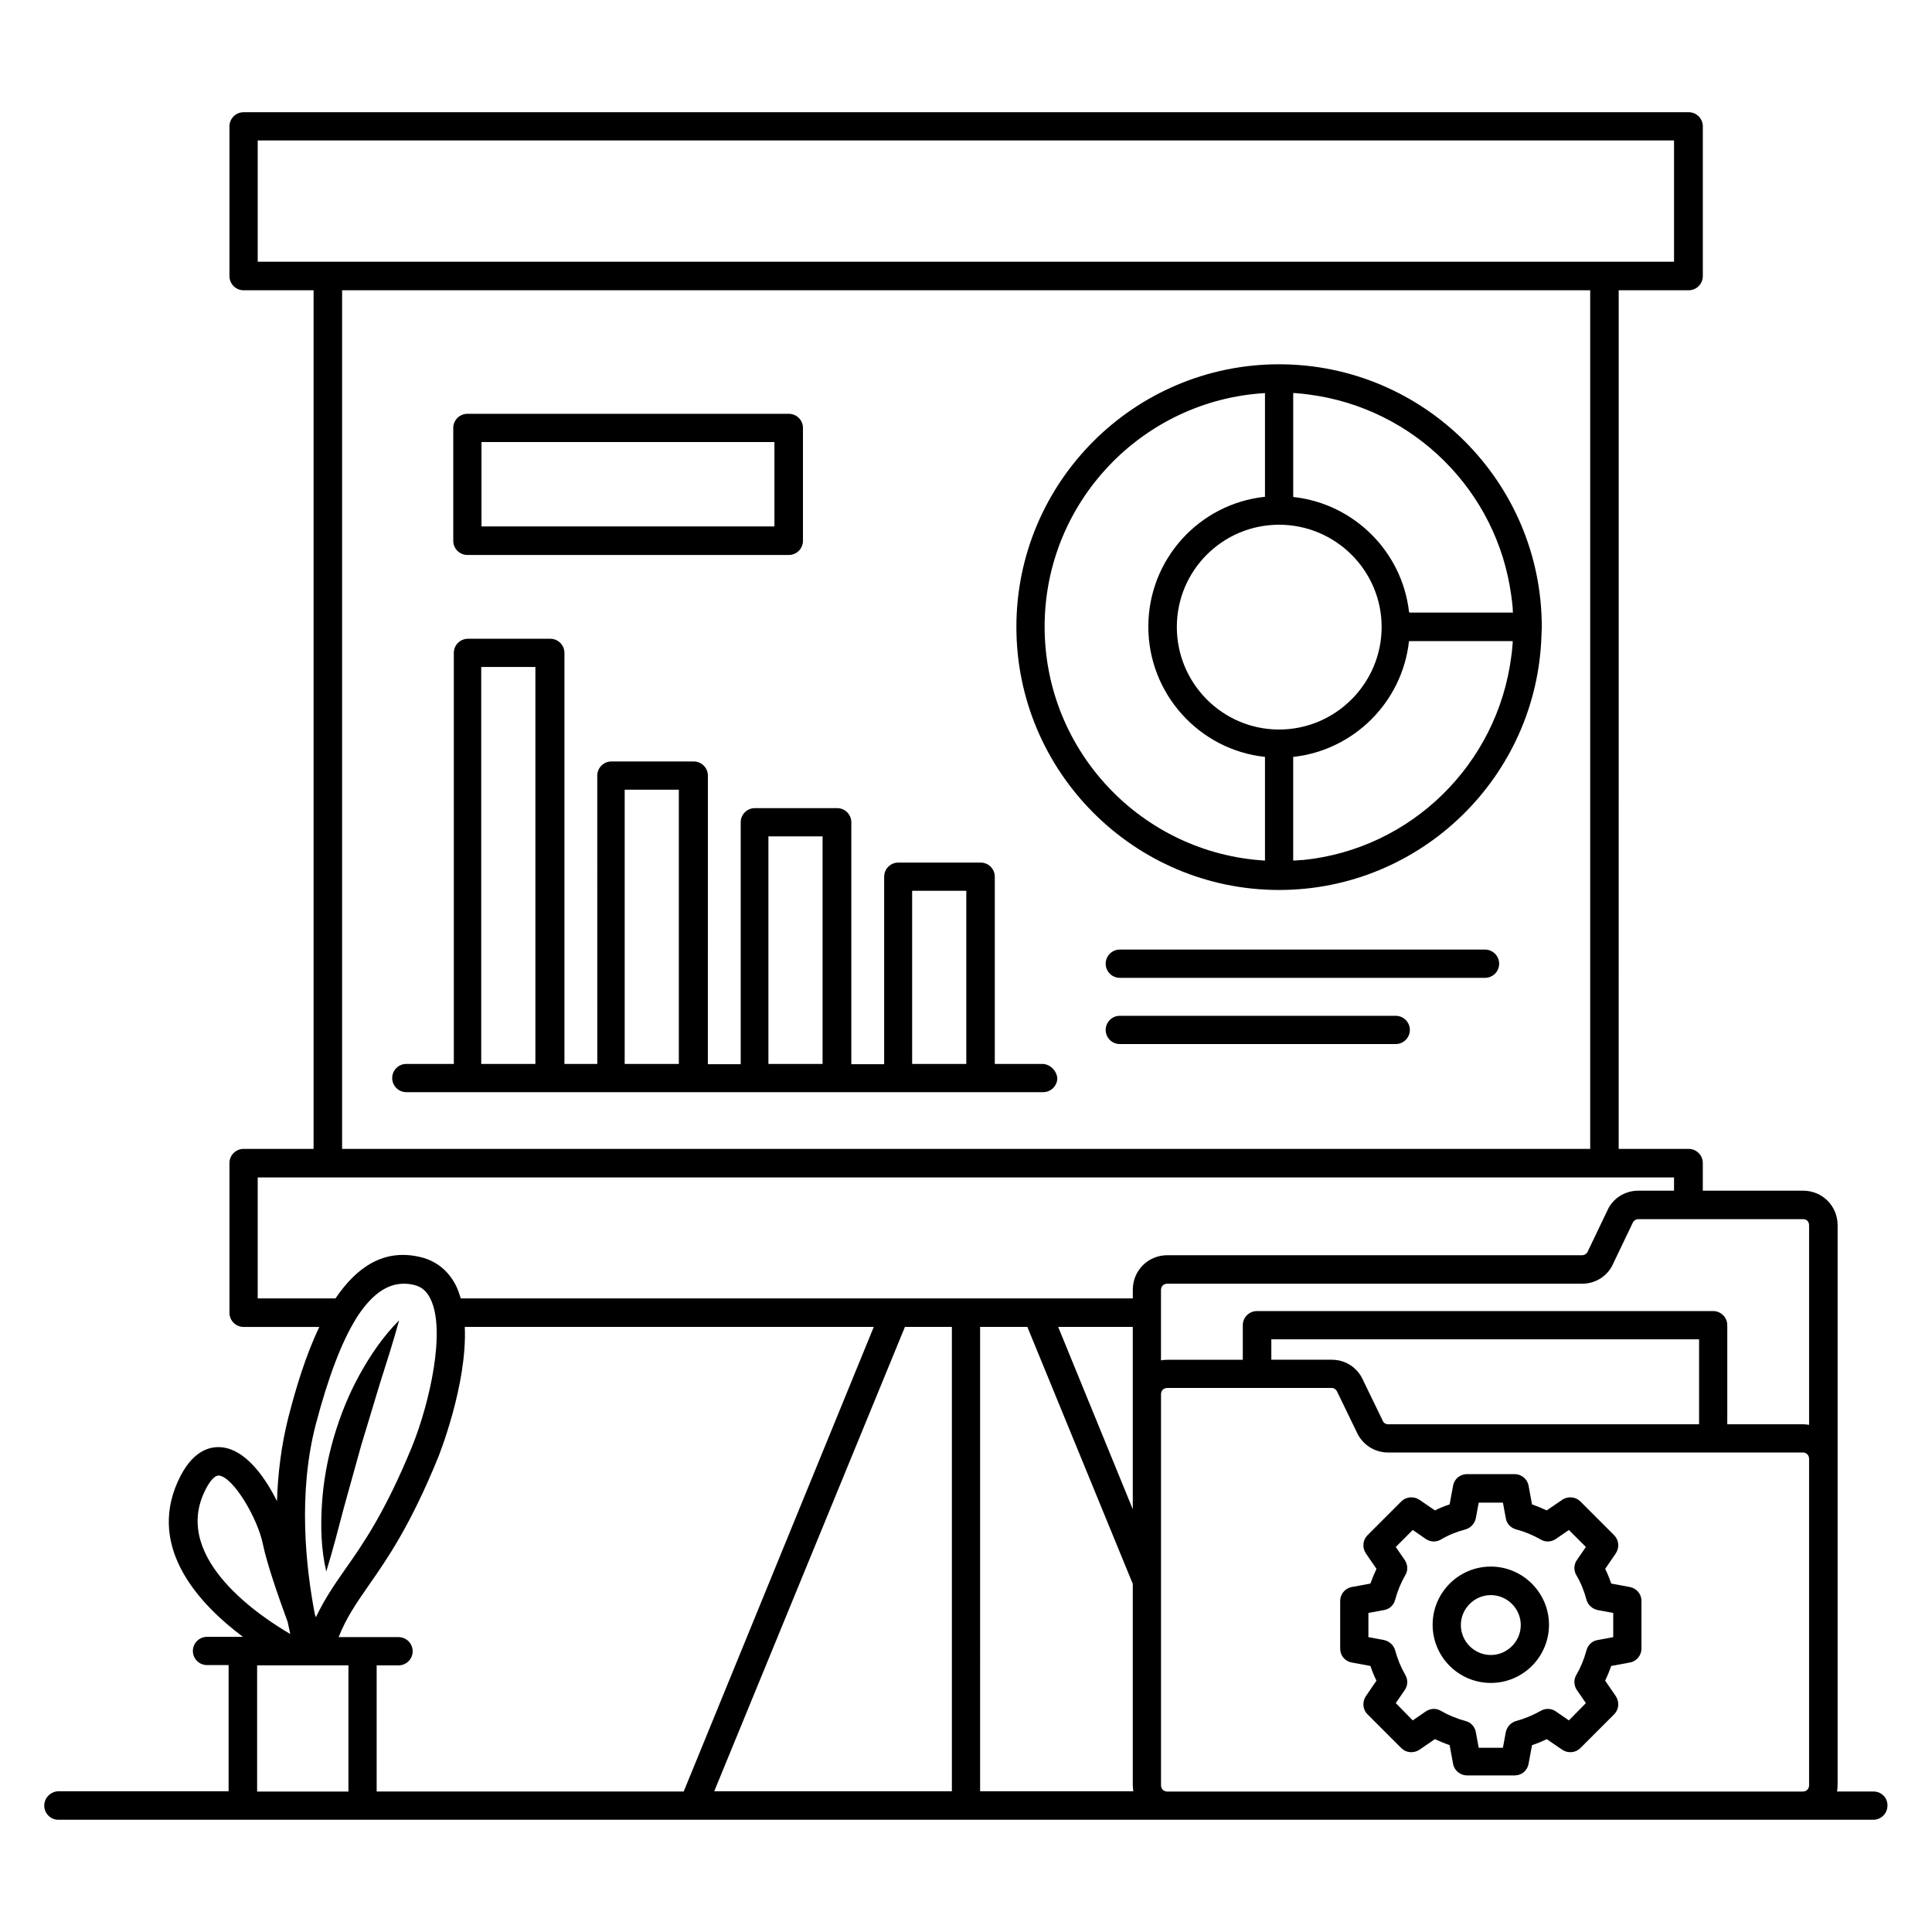
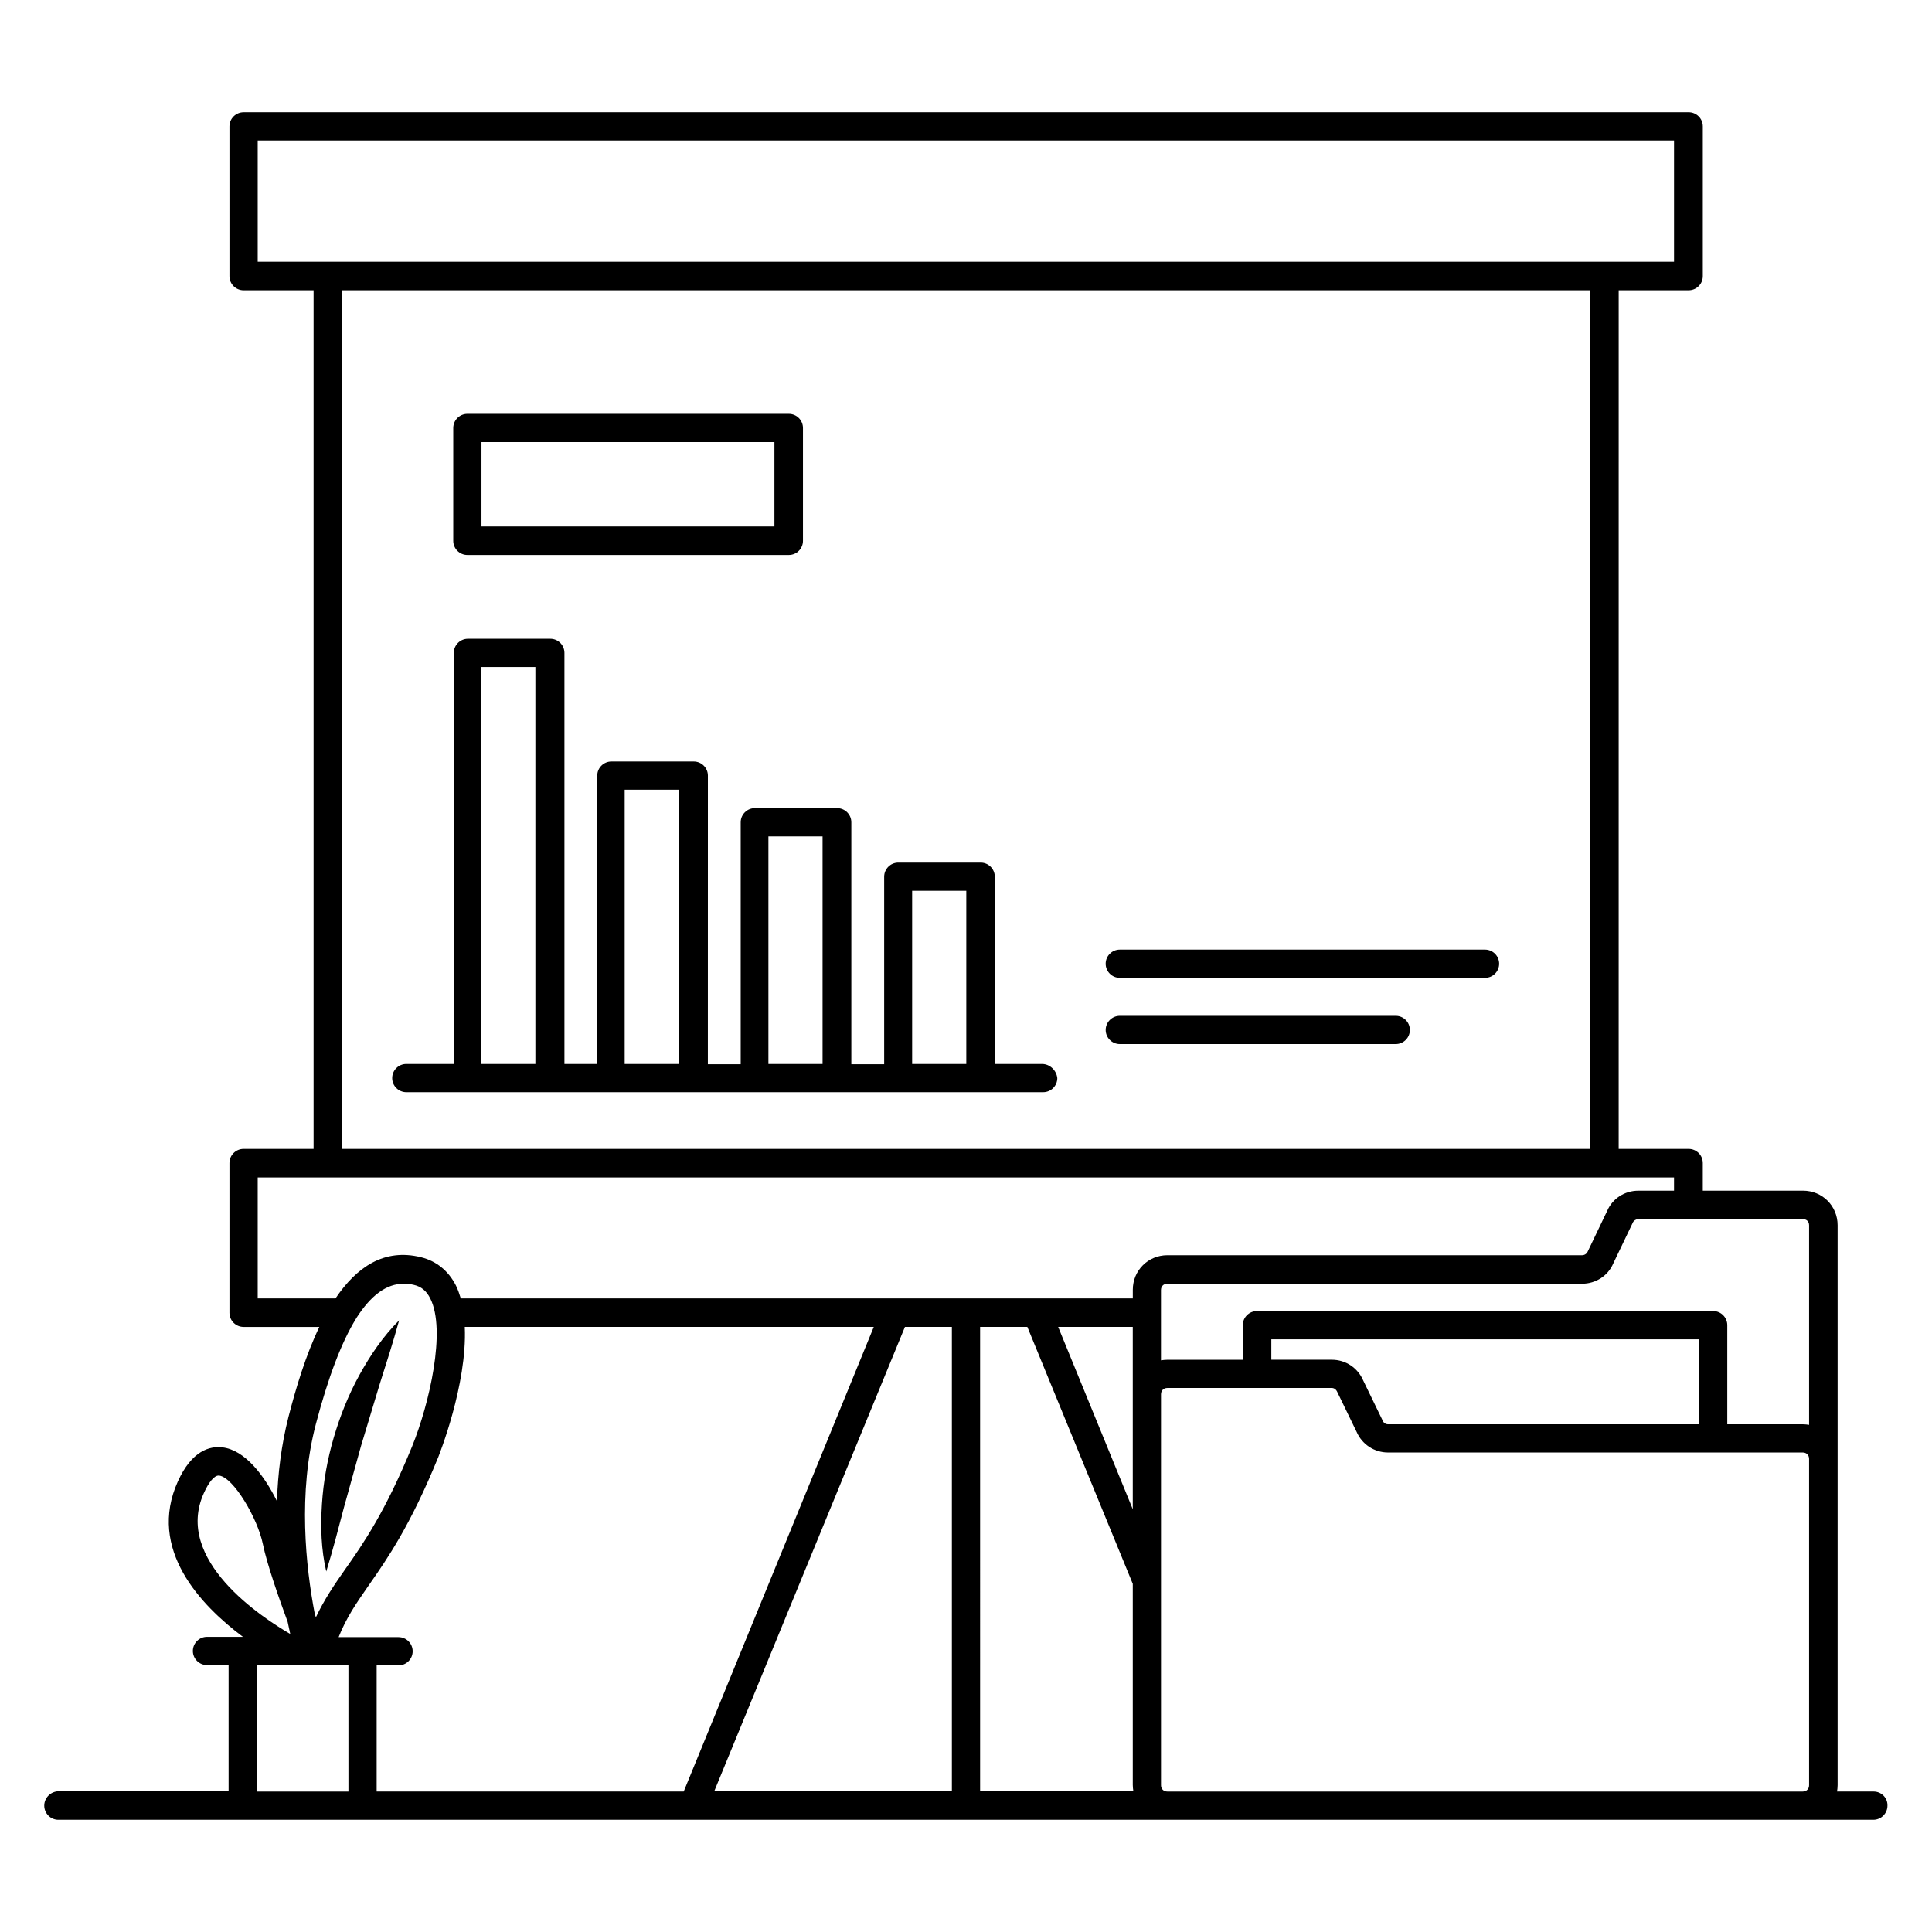
<svg xmlns="http://www.w3.org/2000/svg" fill="#000000" width="800px" height="800px" version="1.1" viewBox="144 144 512 512">
  <g>
    <path d="m640.53 618.77h-9.695c0.078-0.535 0.152-1.07 0.152-1.68v-148.39c0-5.113-4.047-9.16-9.16-9.16h-26.566v-7.328c0-2.062-1.68-3.742-3.742-3.742h-18.551l0.004-227.55h18.551c2.062 0 3.742-1.68 3.742-3.742v-39.695c0-2.062-1.68-3.742-3.742-3.742l-382.97 0.004c-2.062 0-3.742 1.68-3.742 3.742v39.695c0 2.062 1.68 3.742 3.742 3.742h18.551v227.55l-18.551-0.004c-2.062 0-3.742 1.68-3.742 3.742v39.695c0 2.062 1.68 3.742 3.742 3.742h20.074c-3.586 7.481-6.184 16.105-8.168 23.816-1.91 7.481-2.824 15.039-3.055 22.367-3.281-6.641-8.398-13.586-14.504-14.273-3.359-0.383-8.09 0.918-11.754 9.008-8.168 18.016 6.106 32.898 17.25 41.223l0.004-0.012h-0.078-9.465c-2.062 0-3.742 1.68-3.742 3.742s1.68 3.742 3.742 3.742l5.727-0.004v33.434l-45.113 0.004c-2.062 0.074-3.742 1.754-3.742 3.816s1.68 3.742 3.742 3.742h480.98c2.062 0 3.742-1.68 3.742-3.742 0.074-2.062-1.605-3.742-3.664-3.742zm-17.102-150.07v52.898c-0.535-0.078-1.07-0.152-1.68-0.152h-20v-26.258c0-2.062-1.68-3.742-3.742-3.742l-120.91 0.004c-2.062 0-3.742 1.68-3.742 3.742v9.16h-20c-0.609 0-1.145 0.078-1.68 0.152v-18.625c0-0.992 0.688-1.68 1.68-1.68h109.92c3.664 0 6.871-2.137 8.246-5.344l5.191-10.84c0.23-0.535 0.84-0.918 1.375-0.918h43.586c1.066-0.078 1.754 0.609 1.754 1.602zm-111.6 52.746c-0.609 0-1.223-0.383-1.449-1.07l-5.113-10.535c-1.449-3.359-4.656-5.496-8.32-5.496h-16.031v-5.418h113.36v22.52zm-268.01 97.328v-33.434h5.801c2.062 0 3.742-1.68 3.742-3.742s-1.68-3.742-3.742-3.742h-9.465-0.078-6.336c2.062-5.191 4.656-8.93 7.938-13.664 4.961-7.098 11.07-15.879 18.473-34.047 0.078-0.23 7.711-19.16 7.023-34.504h108.39l-50.375 123.13zm140-123.13h12.441v123.05h-62.977zm19.922 0h12.52l27.938 68.09v53.281c0 0.609 0.078 1.145 0.152 1.68h-40.609zm40.457 48.32-19.77-48.32h19.77zm-231.9-362.74h375.34v32.137h-375.34zm22.363 39.695h330.76v227.55h-330.76zm-22.363 267.25v-32.137h375.34v3.512h-9.465c-3.664 0-6.871 2.137-8.246 5.344l-5.191 10.84c-0.23 0.535-0.84 0.918-1.449 0.918h-109.92c-5.113 0-9.16 4.047-9.16 9.16v2.289h-178.09c-0.383-1.223-0.762-2.367-1.297-3.434-1.984-3.894-5.191-6.488-9.238-7.481-9.848-2.441-17.098 2.672-22.672 10.914h-20.605zm15.418 33.207c3.281-12.441 6.793-21.68 10.609-27.863 0-0.078 0.078-0.078 0.078-0.152 3.894-6.106 8.016-9.16 12.594-9.16 0.84 0 1.754 0.078 2.672 0.305 1.984 0.457 3.359 1.602 4.352 3.586 4.273 8.398-0.23 27.938-4.809 39.234-7.098 17.328-12.977 25.801-17.711 32.52-2.902 4.121-5.496 7.938-7.785 12.746-0.078-0.305-0.23-0.609-0.305-0.918-2.367-12.434-4.504-31.977 0.305-50.297zm-29.695 18.32c1.297-2.902 2.75-4.656 3.894-4.656h0.152c3.816 0.457 10.23 11.375 11.602 18.168 1.07 5.191 4.121 13.969 6.566 20.609 0.23 1.145 0.457 2.215 0.688 3.207-7.481-4.352-30.918-19.617-22.902-37.328zm14.121 45.648h24.199v33.434h-24.199zm241.22 33.434c-0.992 0-1.68-0.688-1.68-1.68v-103.59c0-0.992 0.688-1.68 1.68-1.68h43.586c0.609 0 1.145 0.383 1.449 1.07l5.113 10.535c1.449 3.359 4.734 5.496 8.32 5.496h109.92c0.992 0 1.68 0.688 1.68 1.68v86.488c0 0.992-0.688 1.68-1.68 1.68z" />
-     <path d="m482.97 240.54c-38.395 0-69.617 31.223-69.617 69.617 0 38.395 31.223 69.695 69.617 69.695 37.711 0 68.473-30.152 69.539-67.633 0-0.688 0.078-1.297 0.078-1.984v-0.078c0-38.395-31.219-69.617-69.617-69.617zm61.527 61.297c0.152 1.07 0.305 2.215 0.383 3.281 0 0.383 0 0.84 0.078 1.223h-27.48c0-0.078 0-0.152-0.078-0.23-1.832-15.879-14.504-28.551-30.457-30.383-0.078 0-0.152 0-0.23-0.078v-27.48c0.457 0 0.84 0 1.297 0.078 0.918 0.078 1.91 0.152 2.824 0.305 27.863 3.59 49.926 25.5 53.664 53.285zm-61.527 35.496c-14.961 0-27.098-12.215-27.098-27.176 0-14.961 12.137-27.098 27.098-27.098 14.961 0 27.176 12.137 27.176 27.098 0 14.961-12.211 27.176-27.176 27.176zm-62.133-27.254c0-32.977 25.879-60 58.395-61.906v27.48c-17.406 1.832-30.914 16.566-30.914 34.426 0 17.863 13.586 32.672 30.914 34.504v27.48c-32.52-1.906-58.395-28.93-58.395-61.984zm68.469 61.832c-0.457 0-0.84 0-1.297 0.078-0.457 0-0.84 0.078-1.297 0.078v-27.48c16.105-1.754 28.93-14.578 30.688-30.688h27.48c0 0.457 0 0.84-0.078 1.297-0.078 0.992-0.152 1.91-0.305 2.824-3.664 28.473-26.488 50.992-55.191 53.891z" />
    <path d="m267.86 291.07h85.191c2.062 0 3.742-1.68 3.742-3.742v-29.922c0-2.062-1.68-3.742-3.742-3.742h-85.191c-2.062 0-3.742 1.68-3.742 3.742v29.922c0 2.062 1.68 3.742 3.742 3.742zm3.738-29.926h77.633v22.367h-77.633z" />
    <path d="m420.15 425.95h-12.52v-49.617c0-2.062-1.68-3.742-3.742-3.742h-21.832c-2.062 0-3.742 1.68-3.742 3.742v49.695h-8.703v-64.121c0-2.062-1.68-3.742-3.742-3.742h-21.832c-2.062 0-3.742 1.68-3.742 3.742v64.121h-8.703l0.008-76.488c0-2.062-1.68-3.742-3.742-3.742h-21.832c-2.062 0-3.742 1.68-3.742 3.742l0.004 76.41h-8.703v-108.93c0-2.062-1.68-3.742-3.742-3.742h-21.832c-2.062 0-3.742 1.68-3.742 3.742l0.004 108.93h-12.594c-2.062 0-3.742 1.68-3.742 3.742s1.68 3.742 3.742 3.742h168.78c2.062 0 3.742-1.68 3.742-3.742-0.23-2.062-1.988-3.742-4.047-3.742zm-148.62 0v-105.19h14.352v105.19zm38.016 0v-72.672h14.352v72.672zm38.09 0v-60.305h14.352v60.305zm38.09 0v-45.879h14.352v45.879z" />
    <path d="m537.55 395.65h-96.793c-2.062 0-3.742 1.68-3.742 3.742s1.68 3.742 3.742 3.742h96.793c2.062 0 3.742-1.68 3.742-3.742-0.004-2.062-1.684-3.742-3.742-3.742z" />
    <path d="m513.89 413.2h-73.129c-2.062 0-3.742 1.68-3.742 3.742s1.68 3.742 3.742 3.742h73.129c2.062 0 3.742-1.68 3.742-3.742-0.004-2.062-1.684-3.742-3.742-3.742z" />
-     <path d="m575.95 564.58-4.961-0.918c-0.457-1.375-0.992-2.672-1.602-3.894l2.824-4.121c0.992-1.527 0.84-3.512-0.457-4.809l-8.93-8.93c-1.297-1.297-3.281-1.449-4.809-0.457l-4.121 2.824c-1.297-0.609-2.594-1.145-3.894-1.602l-0.918-4.961c-0.305-1.754-1.91-3.055-3.664-3.055h-12.672c-1.832 0-3.359 1.297-3.664 3.055l-0.918 4.961c-1.375 0.457-2.672 0.992-3.894 1.602l-4.121-2.824c-1.527-0.992-3.512-0.84-4.809 0.457l-8.93 8.93c-1.297 1.297-1.449 3.281-0.457 4.809l2.824 4.121c-0.609 1.297-1.145 2.594-1.602 3.894l-4.961 0.918c-1.754 0.305-3.055 1.91-3.055 3.664v12.672c0 1.832 1.297 3.359 3.055 3.664l4.961 0.918c0.457 1.375 0.992 2.672 1.602 3.894l-2.824 4.121c-0.992 1.527-0.84 3.512 0.457 4.809l8.93 8.93c1.297 1.297 3.281 1.449 4.809 0.457l4.121-2.824c1.297 0.609 2.594 1.145 3.894 1.602l0.918 4.961c0.305 1.754 1.91 3.055 3.664 3.055h12.672c1.832 0 3.359-1.297 3.664-3.055l0.918-4.961c1.375-0.457 2.672-0.992 3.894-1.602l4.121 2.824c1.527 0.992 3.512 0.84 4.809-0.457l8.93-8.93c1.297-1.297 1.449-3.281 0.457-4.809l-2.824-4.121c0.609-1.297 1.145-2.594 1.602-3.894l4.961-0.918c1.754-0.305 3.055-1.91 3.055-3.664v-12.672c0-1.758-1.223-3.285-3.055-3.664zm-4.426 13.281-4.121 0.762c-1.449 0.23-2.594 1.297-2.977 2.75-0.609 2.289-1.527 4.504-2.672 6.488-0.762 1.223-0.688 2.824 0.152 4.047l2.367 3.434-4.504 4.582-3.434-2.367c-1.223-0.84-2.75-0.918-4.047-0.152-2.062 1.145-4.199 2.062-6.488 2.672-1.375 0.383-2.441 1.527-2.75 2.977l-0.762 4.121h-6.414l-0.762-4.121c-0.23-1.449-1.297-2.594-2.75-2.977-2.289-0.609-4.504-1.527-6.488-2.672-1.223-0.762-2.824-0.688-4.047 0.152l-3.434 2.367-4.504-4.582 2.367-3.434c0.84-1.223 0.918-2.75 0.152-4.047-1.145-1.984-2.062-4.199-2.672-6.488-0.383-1.375-1.527-2.441-2.977-2.75l-4.121-0.762v-6.414l4.121-0.762c1.449-0.23 2.594-1.297 2.977-2.75 0.609-2.289 1.527-4.504 2.672-6.488 0.762-1.223 0.688-2.824-0.152-4.047l-2.367-3.434 4.504-4.504 3.434 2.367c1.223 0.84 2.75 0.918 4.047 0.152 2.062-1.223 4.199-2.062 6.488-2.672 1.375-0.383 2.441-1.527 2.75-2.977l0.762-4.121h6.414l0.762 4.121c0.23 1.449 1.297 2.594 2.75 2.977 2.289 0.609 4.504 1.527 6.488 2.672 1.223 0.762 2.824 0.688 4.047-0.152l3.434-2.367 4.504 4.504-2.367 3.434c-0.84 1.223-0.918 2.75-0.152 4.047 1.223 2.062 2.062 4.199 2.672 6.488 0.383 1.375 1.527 2.441 2.977 2.75l4.121 0.762z" />
-     <path d="m539.08 559.16c-8.551 0-15.418 6.945-15.418 15.418 0 8.551 6.945 15.418 15.418 15.418 8.551 0 15.418-6.945 15.418-15.418 0-8.473-6.945-15.418-15.418-15.418zm0 23.434c-4.352 0-7.938-3.586-7.938-7.938 0-4.352 3.586-7.938 7.938-7.938 4.352 0 7.938 3.586 7.938 7.938 0 4.352-3.59 7.938-7.938 7.938z" />
    <path d="m235.12 543.59 4.582-16.488 4.961-16.41c1.754-5.496 3.512-10.992 5.113-16.793-4.273 4.273-7.633 9.238-10.535 14.504-2.902 5.266-5.113 10.84-6.793 16.566-1.68 5.727-2.75 11.68-3.129 17.633-0.383 5.953-0.23 11.984 1.145 17.863 1.754-5.731 3.203-11.305 4.656-16.875z" />
  </g>
</svg>